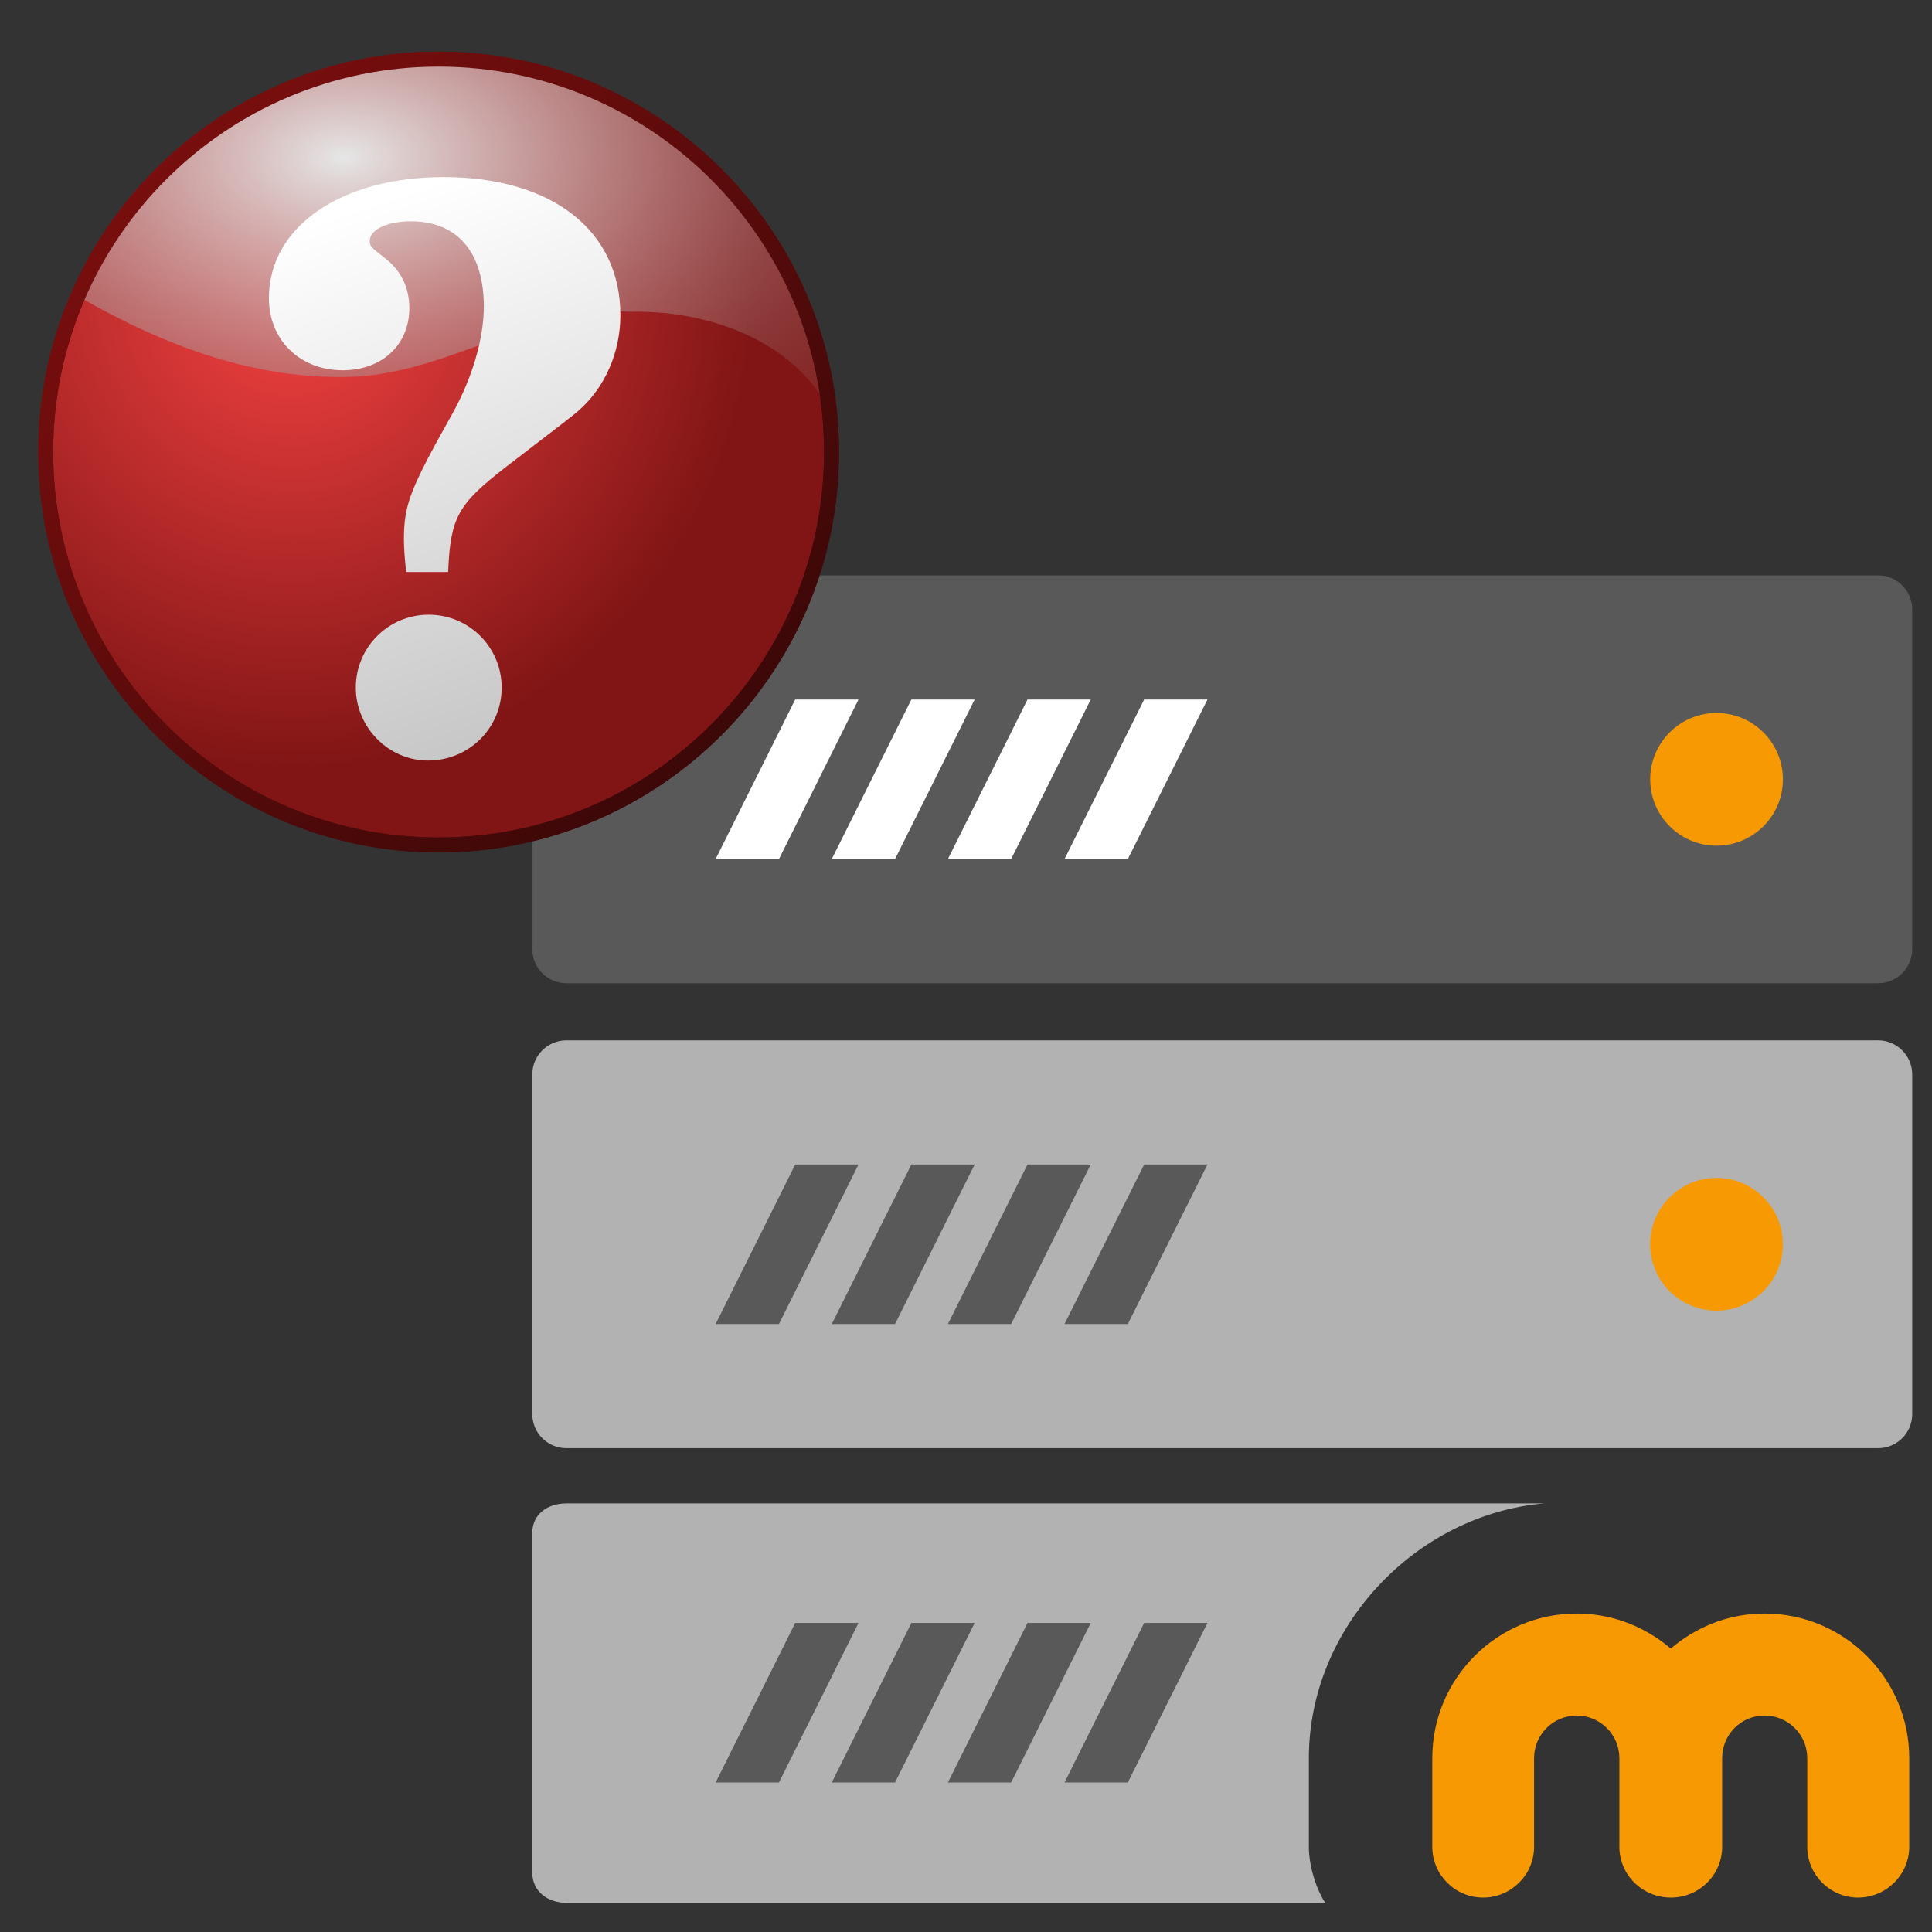
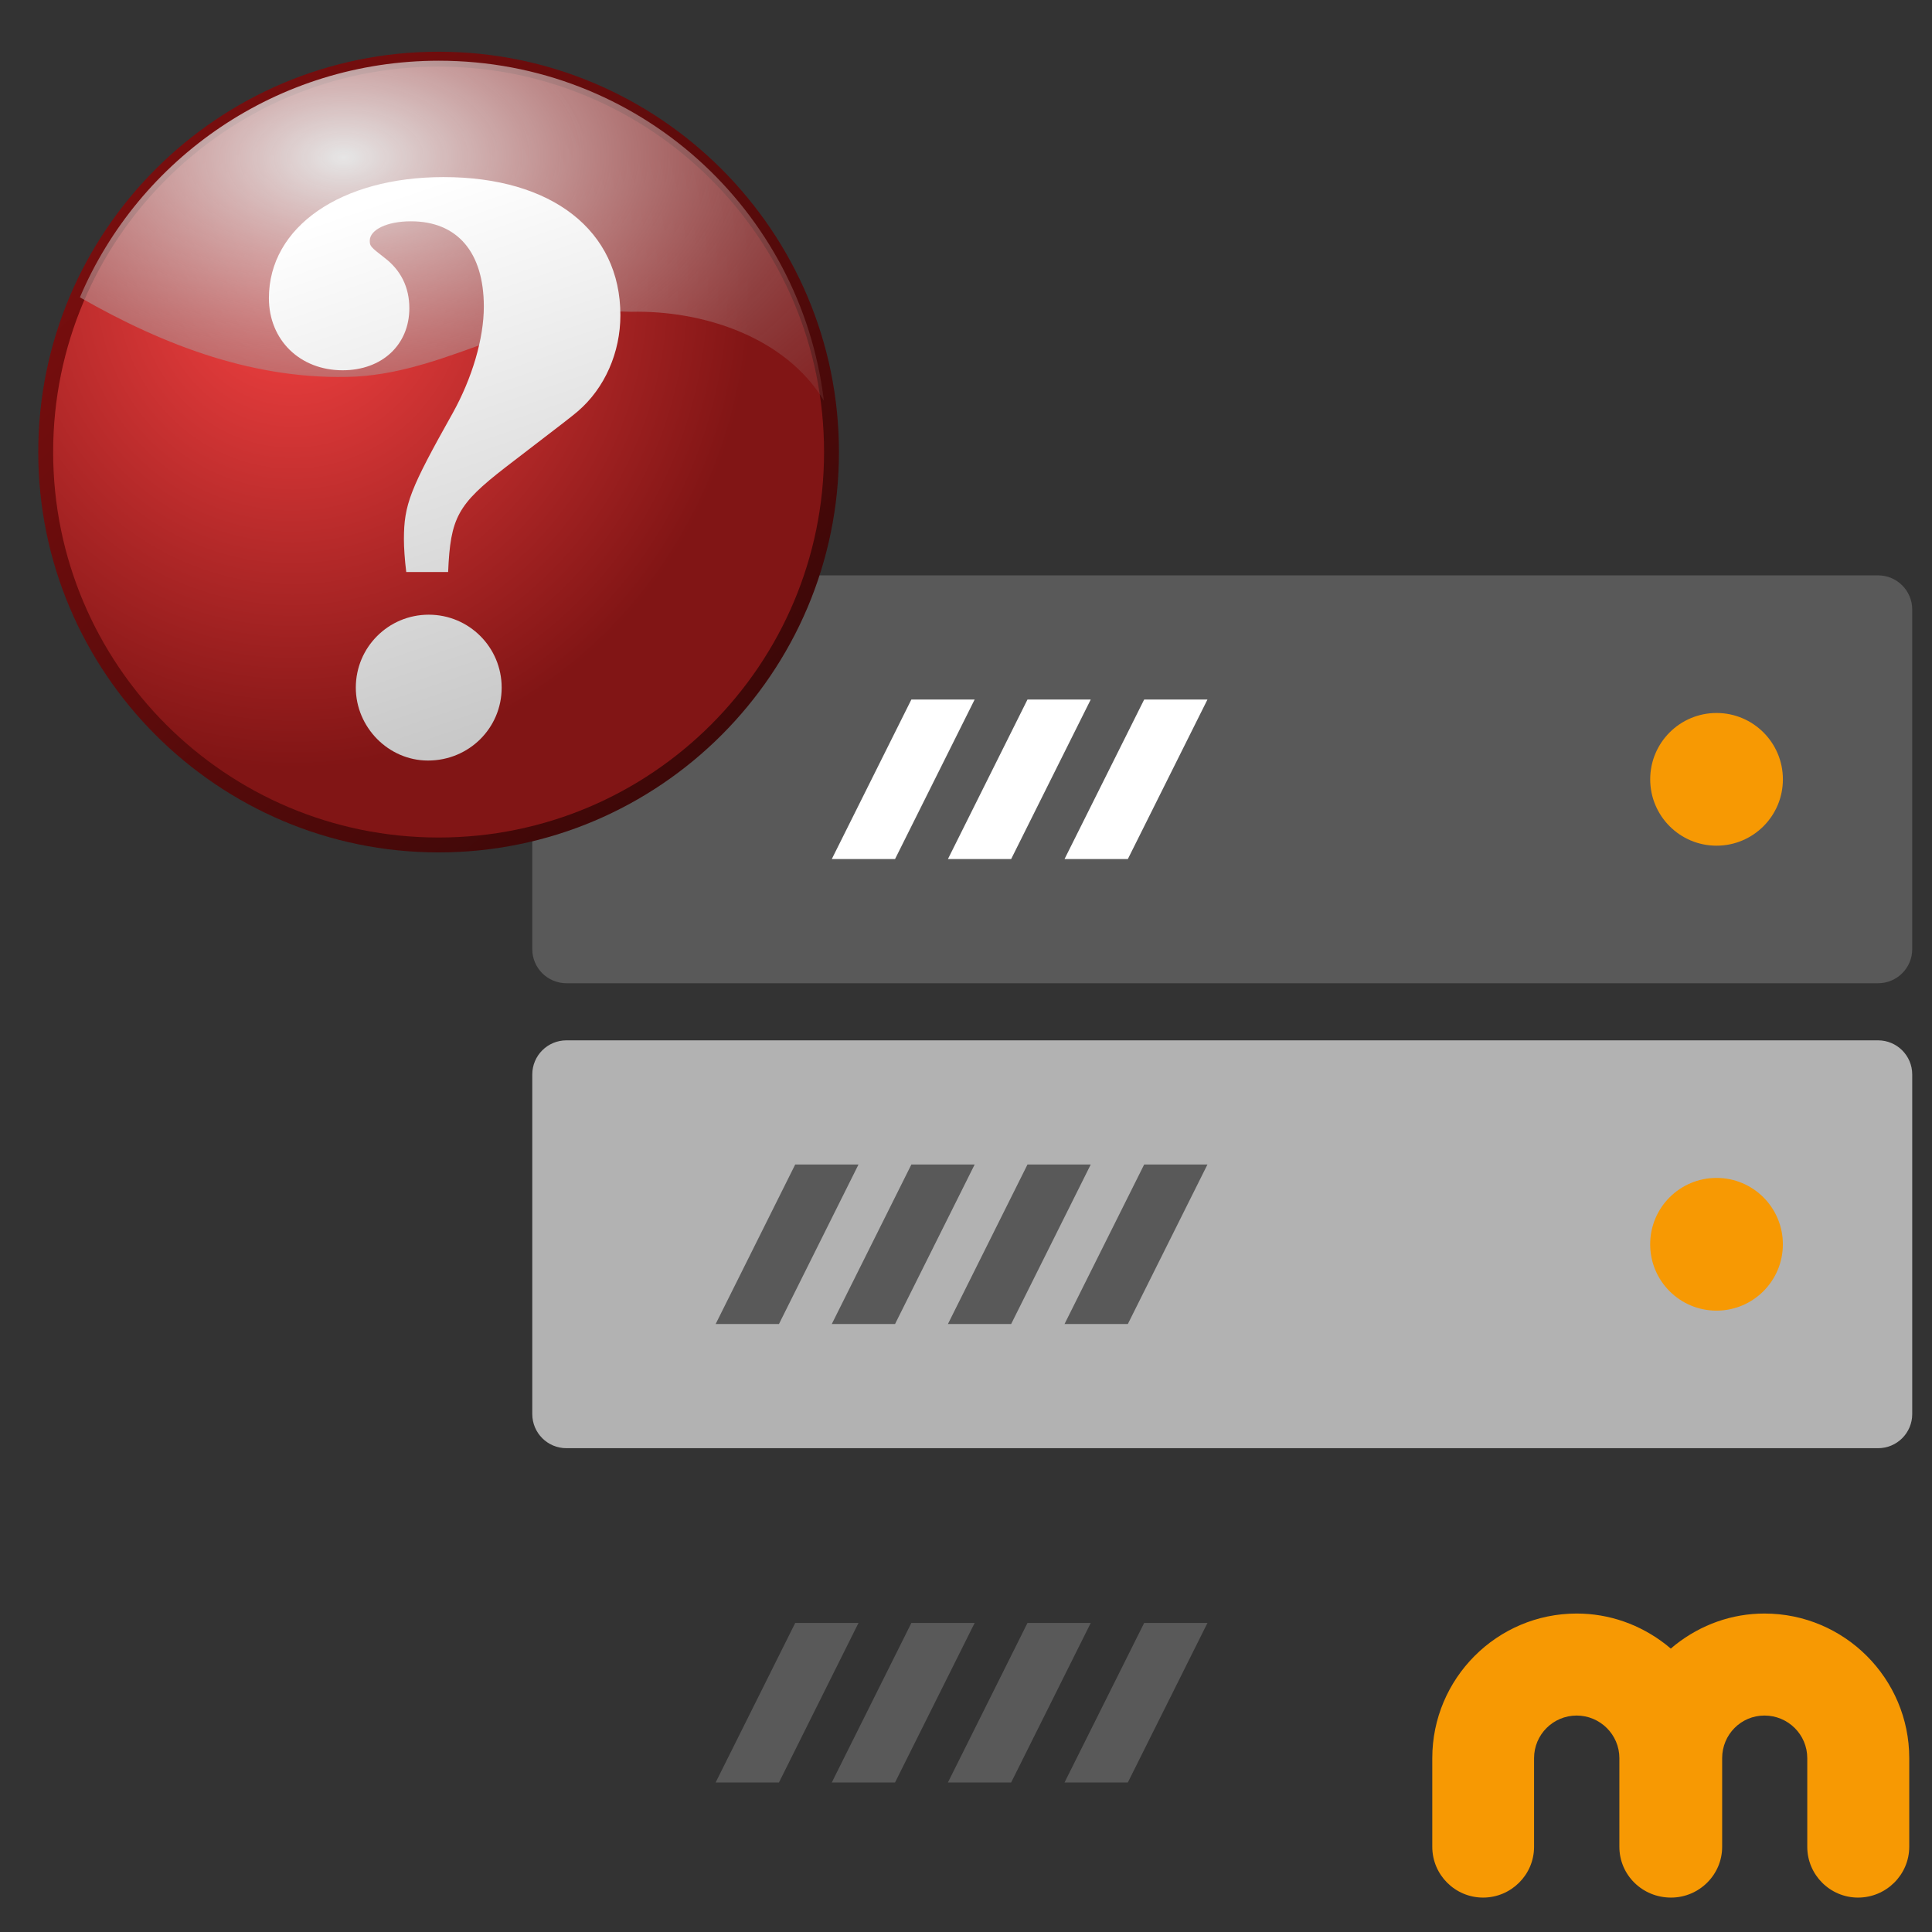
<svg xmlns="http://www.w3.org/2000/svg" xmlns:ns1="http://sodipodi.sourceforge.net/DTD/sodipodi-0.dtd" xmlns:ns2="http://www.inkscape.org/namespaces/inkscape" xmlns:xlink="http://www.w3.org/1999/xlink" ns1:docname="pohoda-client-checker.svg" ns2:version="1.2.2 (b0a8486541, 2022-12-01)" width="512.0px" height="512.0px" viewBox="0 0 512.0 512.0" version="1.1" id="SVGRoot">
  <rect x="0" y="0" width="512.0" height="512.0" fill="#333333" stroke="none" />
  <defs id="defs3995">
    <linearGradient id="linearGradient1346" y2="63.66" xlink:href="#linearGradient1364" gradientUnits="userSpaceOnUse" x2="63.488" y1="8.631" x1="10.018" ns2:collect="always" />
    <linearGradient id="linearGradient1364">
      <stop id="stop1366" style="stop-color:#830f0f" offset="0" />
      <stop id="stop1368" style="stop-color:#220505" offset="1" />
    </linearGradient>
    <radialGradient id="radialGradient1343" gradientUnits="userSpaceOnUse" cy="16.362" cx="24.764" gradientTransform="matrix(0.025,1.026,-0.978,0.024,38.83,-3.576)" r="27.5" ns2:collect="always">
      <stop id="stop2124" style="stop-color:#f64343" offset="0" />
      <stop id="stop2126" style="stop-color:#811515" offset="1" />
    </radialGradient>
    <radialGradient id="radialGradient2812" gradientUnits="userSpaceOnUse" cy="14.047" cx="18.387" gradientTransform="matrix(0.011,1.099,-1.844,0.019,52.151,-5.667)" r="27.5" ns2:collect="always">
      <stop id="stop2816" style="stop-color:#e6e6e6" offset="0" />
      <stop id="stop2818" style="stop-color:#661111;stop-opacity:0" offset="1" />
    </radialGradient>
    <linearGradient id="linearGradient2832" y2="63.66" xlink:href="#linearGradient1364" gradientUnits="userSpaceOnUse" x2="63.488" gradientTransform="translate(-0.003,-0.003)" y1="8.631" x1="10.018" ns2:collect="always" />
    <linearGradient id="linearGradient1363" y2="49.069" gradientUnits="userSpaceOnUse" x2="35.542" gradientTransform="translate(-2.404)" y1="19.176" x1="25.404" ns2:collect="always">
      <stop id="stop2844" style="stop-color:#ffffff" offset="0" />
      <stop id="stop2846" style="stop-color:#c8c8c8" offset="1" />
    </linearGradient>
  </defs>
  <ns1:namedview ns2:window-maximized="1" ns2:window-y="0" ns2:window-x="1920" ns2:window-height="1176" ns2:window-width="1920" showgrid="true" ns2:document-rotation="0" ns2:current-layer="layer1" ns2:document-units="px" ns2:cy="505" ns2:cx="89.285714" ns2:zoom="0.7" ns2:pageshadow="2" ns2:pageopacity="0.0" borderopacity="1.0" bordercolor="#666666" pagecolor="#ffffff" id="base" ns2:showpageshadow="2" ns2:pagecheckerboard="0" ns2:deskcolor="#d1d1d1">
    <ns2:grid type="xygrid" id="grid4565" />
  </ns1:namedview>
  <g id="layer1" ns2:groupmode="layer" ns2:label="Vrstva 1">
    <g id="g3038" transform="matrix(7.314,0,0,7.314,-5.221,-4666.735)">
-       <path fill="#b2b2b2" d="m 48.138,704.971 v -3.212 c 0,-4.757 3.885,-8.827 8.521,-9.23 H 21.237 c -0.683,0 -1.237,0.388 -1.237,1.071 v 12.304 c 0,0.685 0.554,1.097 1.237,1.097 h 27.497 c -0.28,-0.401 -0.596,-1.264 -0.596,-2.03 z" id="path2988" />
      <path fill="#595959" d="m 70,672.444 c 0,0.686 -0.555,1.237 -1.238,1.237 H 21.237 c -0.683,0 -1.237,-0.552 -1.237,-1.237 v -12.303 c 0,-0.686 0.554,-1.239 1.237,-1.239 h 47.525 c 0.683,0 1.238,0.554 1.238,1.239 z" id="path2990" />
      <circle fill="#f79903" cx="62.91" cy="666.293" r="2.404" id="circle2992" />
      <g id="g3004">
        <polygon fill-rule="evenodd" clip-rule="evenodd" fill="#ffffff" points="37.943,663.401 40.235,663.401 37.351,669.182 35.06,669.182 " id="polygon2994" />
        <g id="g3002">
-           <polygon fill-rule="evenodd" clip-rule="evenodd" fill="#ffffff" points="29.527,663.401 31.82,663.401 28.938,669.182 26.644,669.182 " id="polygon2996" />
          <polygon fill-rule="evenodd" clip-rule="evenodd" fill="#ffffff" points="33.736,663.401 36.029,663.401 33.144,669.182 30.852,669.182 " id="polygon2998" />
          <polygon fill-rule="evenodd" clip-rule="evenodd" fill="#ffffff" points="42.171,663.401 44.464,663.401 41.579,669.182 39.285,669.182 " id="polygon3000" />
        </g>
      </g>
      <path fill="#b2b2b2" d="m 70,689.291 c 0,0.685 -0.555,1.237 -1.238,1.237 H 21.237 c -0.683,0 -1.237,-0.553 -1.237,-1.237 v -12.304 c 0,-0.684 0.554,-1.237 1.237,-1.237 h 47.525 c 0.683,0 1.238,0.554 1.238,1.237 z" id="path3006" />
      <path fill="#f79903" d="m 65.313,683.141 c 0,1.326 -1.077,2.403 -2.404,2.403 -1.329,0 -2.404,-1.077 -2.404,-2.403 0,-1.331 1.075,-2.406 2.404,-2.406 1.327,-10e-4 2.404,1.075 2.404,2.406 z" id="path3008" />
      <g id="g3020">
        <polygon fill-rule="evenodd" clip-rule="evenodd" fill="#595959" points="37.943,680.249 40.235,680.249 37.351,686.029 35.06,686.029 " id="polygon3010" />
        <g id="g3018">
          <polygon fill-rule="evenodd" clip-rule="evenodd" fill="#595959" points="29.527,680.249 31.82,680.249 28.938,686.029 26.644,686.029 " id="polygon3012" />
          <polygon fill-rule="evenodd" clip-rule="evenodd" fill="#595959" points="33.736,680.249 36.029,680.249 33.144,686.029 30.852,686.029 " id="polygon3014" />
          <polygon fill-rule="evenodd" clip-rule="evenodd" fill="#595959" points="42.171,680.249 44.464,680.249 41.579,686.029 39.285,686.029 " id="polygon3016" />
        </g>
      </g>
      <g id="g3032">
        <polygon fill-rule="evenodd" clip-rule="evenodd" fill="#595959" points="37.943,696.86 40.235,696.86 37.351,702.64 35.06,702.64 " id="polygon3022" />
        <g id="g3030">
          <polygon fill-rule="evenodd" clip-rule="evenodd" fill="#595959" points="29.527,696.86 31.82,696.86 28.938,702.64 26.644,702.64 " id="polygon3024" />
          <polygon fill-rule="evenodd" clip-rule="evenodd" fill="#595959" points="33.736,696.86 36.029,696.86 33.144,702.64 30.852,702.64 " id="polygon3026" />
          <polygon fill-rule="evenodd" clip-rule="evenodd" fill="#595959" points="42.171,696.86 44.464,696.86 41.579,702.64 39.285,702.64 " id="polygon3028" />
        </g>
      </g>
      <g id="g3036">
        <path fill="#f79903" d="m 68.036,706.811 c -1.012,0 -1.839,-0.825 -1.839,-1.84 v -3.212 c 0,-0.855 -0.695,-1.544 -1.552,-1.544 -0.848,0 -1.532,0.688 -1.532,1.544 v 3.212 c 0,1.015 -0.835,1.84 -1.853,1.84 -1.044,0 -1.871,-0.825 -1.871,-1.84 v -3.212 c 0,-0.855 -0.7,-1.544 -1.548,-1.544 -0.849,0 -1.543,0.688 -1.543,1.544 v 3.212 c 0,1.015 -0.832,1.84 -1.847,1.84 -1.015,0 -1.841,-0.825 -1.841,-1.84 v -3.212 c 0,-2.886 2.343,-5.24 5.232,-5.24 1.181,0 2.306,0.398 3.242,1.131 l 0.168,0.139 0.167,-0.139 c 0.931,-0.732 2.049,-1.131 3.227,-1.131 2.898,0 5.246,2.354 5.246,5.24 v 3.212 c -0.002,1.014 -0.835,1.84 -1.856,1.84 z" id="path3034" />
      </g>
    </g>
    <g id="g242" transform="matrix(4.54,0,0,4.54,-29.045,-25.478)">
      <g id="g1354">
        <path id="path1373" style="fill:url(#linearGradient1346)" d="m 32,8.631 c -12.887,0 -23.369,10.482 -23.369,23.369 -3e-4,12.887 10.482,23.369 23.369,23.369 12.887,0 23.369,-10.482 23.369,-23.369 C 55.369,19.113 44.887,8.631 32,8.631 Z" />
        <path id="path1339" style="fill:url(#radialGradient1343)" d="M 54.5,32 C 54.5,44.42 44.42,54.5 32,54.5 19.58,54.5 9.5,44.42 9.5,32 9.5,19.58 19.58,9.5 32,9.5 44.42,9.5 54.5,19.58 54.5,32 Z" />
        <path id="path1341" style="fill:url(#radialGradient2812)" d="m 32.017,9.156 c -9.442,0 -17.512,5.709 -20.955,13.813 4.944,2.833 10.331,4.887 16.119,4.625 5.574,-0.314 10.373,-4.063 16.056,-3.782 4.214,-0.096 9.007,1.482 11.252,5.188 C 53.143,17.847 43.658,9.156 32.017,9.156 Z" />
-         <path id="path2827" style="fill:url(#linearGradient2832)" d="M 32,8.625 C 19.113,8.625 8.625,19.113 8.625,32 8.625,44.887 19.113,55.375 32,55.375 44.887,55.375 55.375,44.887 55.375,32 55.375,19.113 44.887,8.625 32,8.625 Z M 32,9.5 C 44.42,9.5 54.5,19.58 54.5,32 54.5,44.42 44.42,54.5 32,54.5 19.58,54.5 9.5,44.42 9.5,32 9.5,19.58 19.58,9.5 32,9.5 Z" />
        <path id="text1353" style="fill:url(#linearGradient1363)" d="m 32.556,39.002 c 0.136,-3.171 0.544,-3.941 3.352,-6.115 3.487,-2.672 3.895,-2.989 4.212,-3.261 1.585,-1.358 2.491,-3.442 2.491,-5.616 0,-4.936 -3.986,-8.061 -10.326,-8.061 -5.979,0 -10.191,2.898 -10.191,7.065 0,2.446 1.812,4.212 4.303,4.212 2.31,0 3.895,-1.495 3.895,-3.623 0,-1.223 -0.498,-2.22 -1.449,-2.944 -0.816,-0.634 -0.861,-0.68 -0.861,-0.997 0,-0.634 0.996,-1.132 2.4,-1.132 2.718,0 4.258,1.812 4.258,4.982 0,1.857 -0.68,4.167 -1.812,6.205 -2.491,4.438 -2.853,5.344 -2.853,7.382 0,0.453 0.045,1.178 0.136,1.903 h 2.445 m -1.132,2.491 c -2.355,0 -4.257,1.902 -4.257,4.257 0,2.31 1.902,4.257 4.212,4.257 2.4,0 4.302,-1.902 4.302,-4.257 0,-2.355 -1.902,-4.257 -4.257,-4.257" />
      </g>
    </g>
  </g>
</svg>